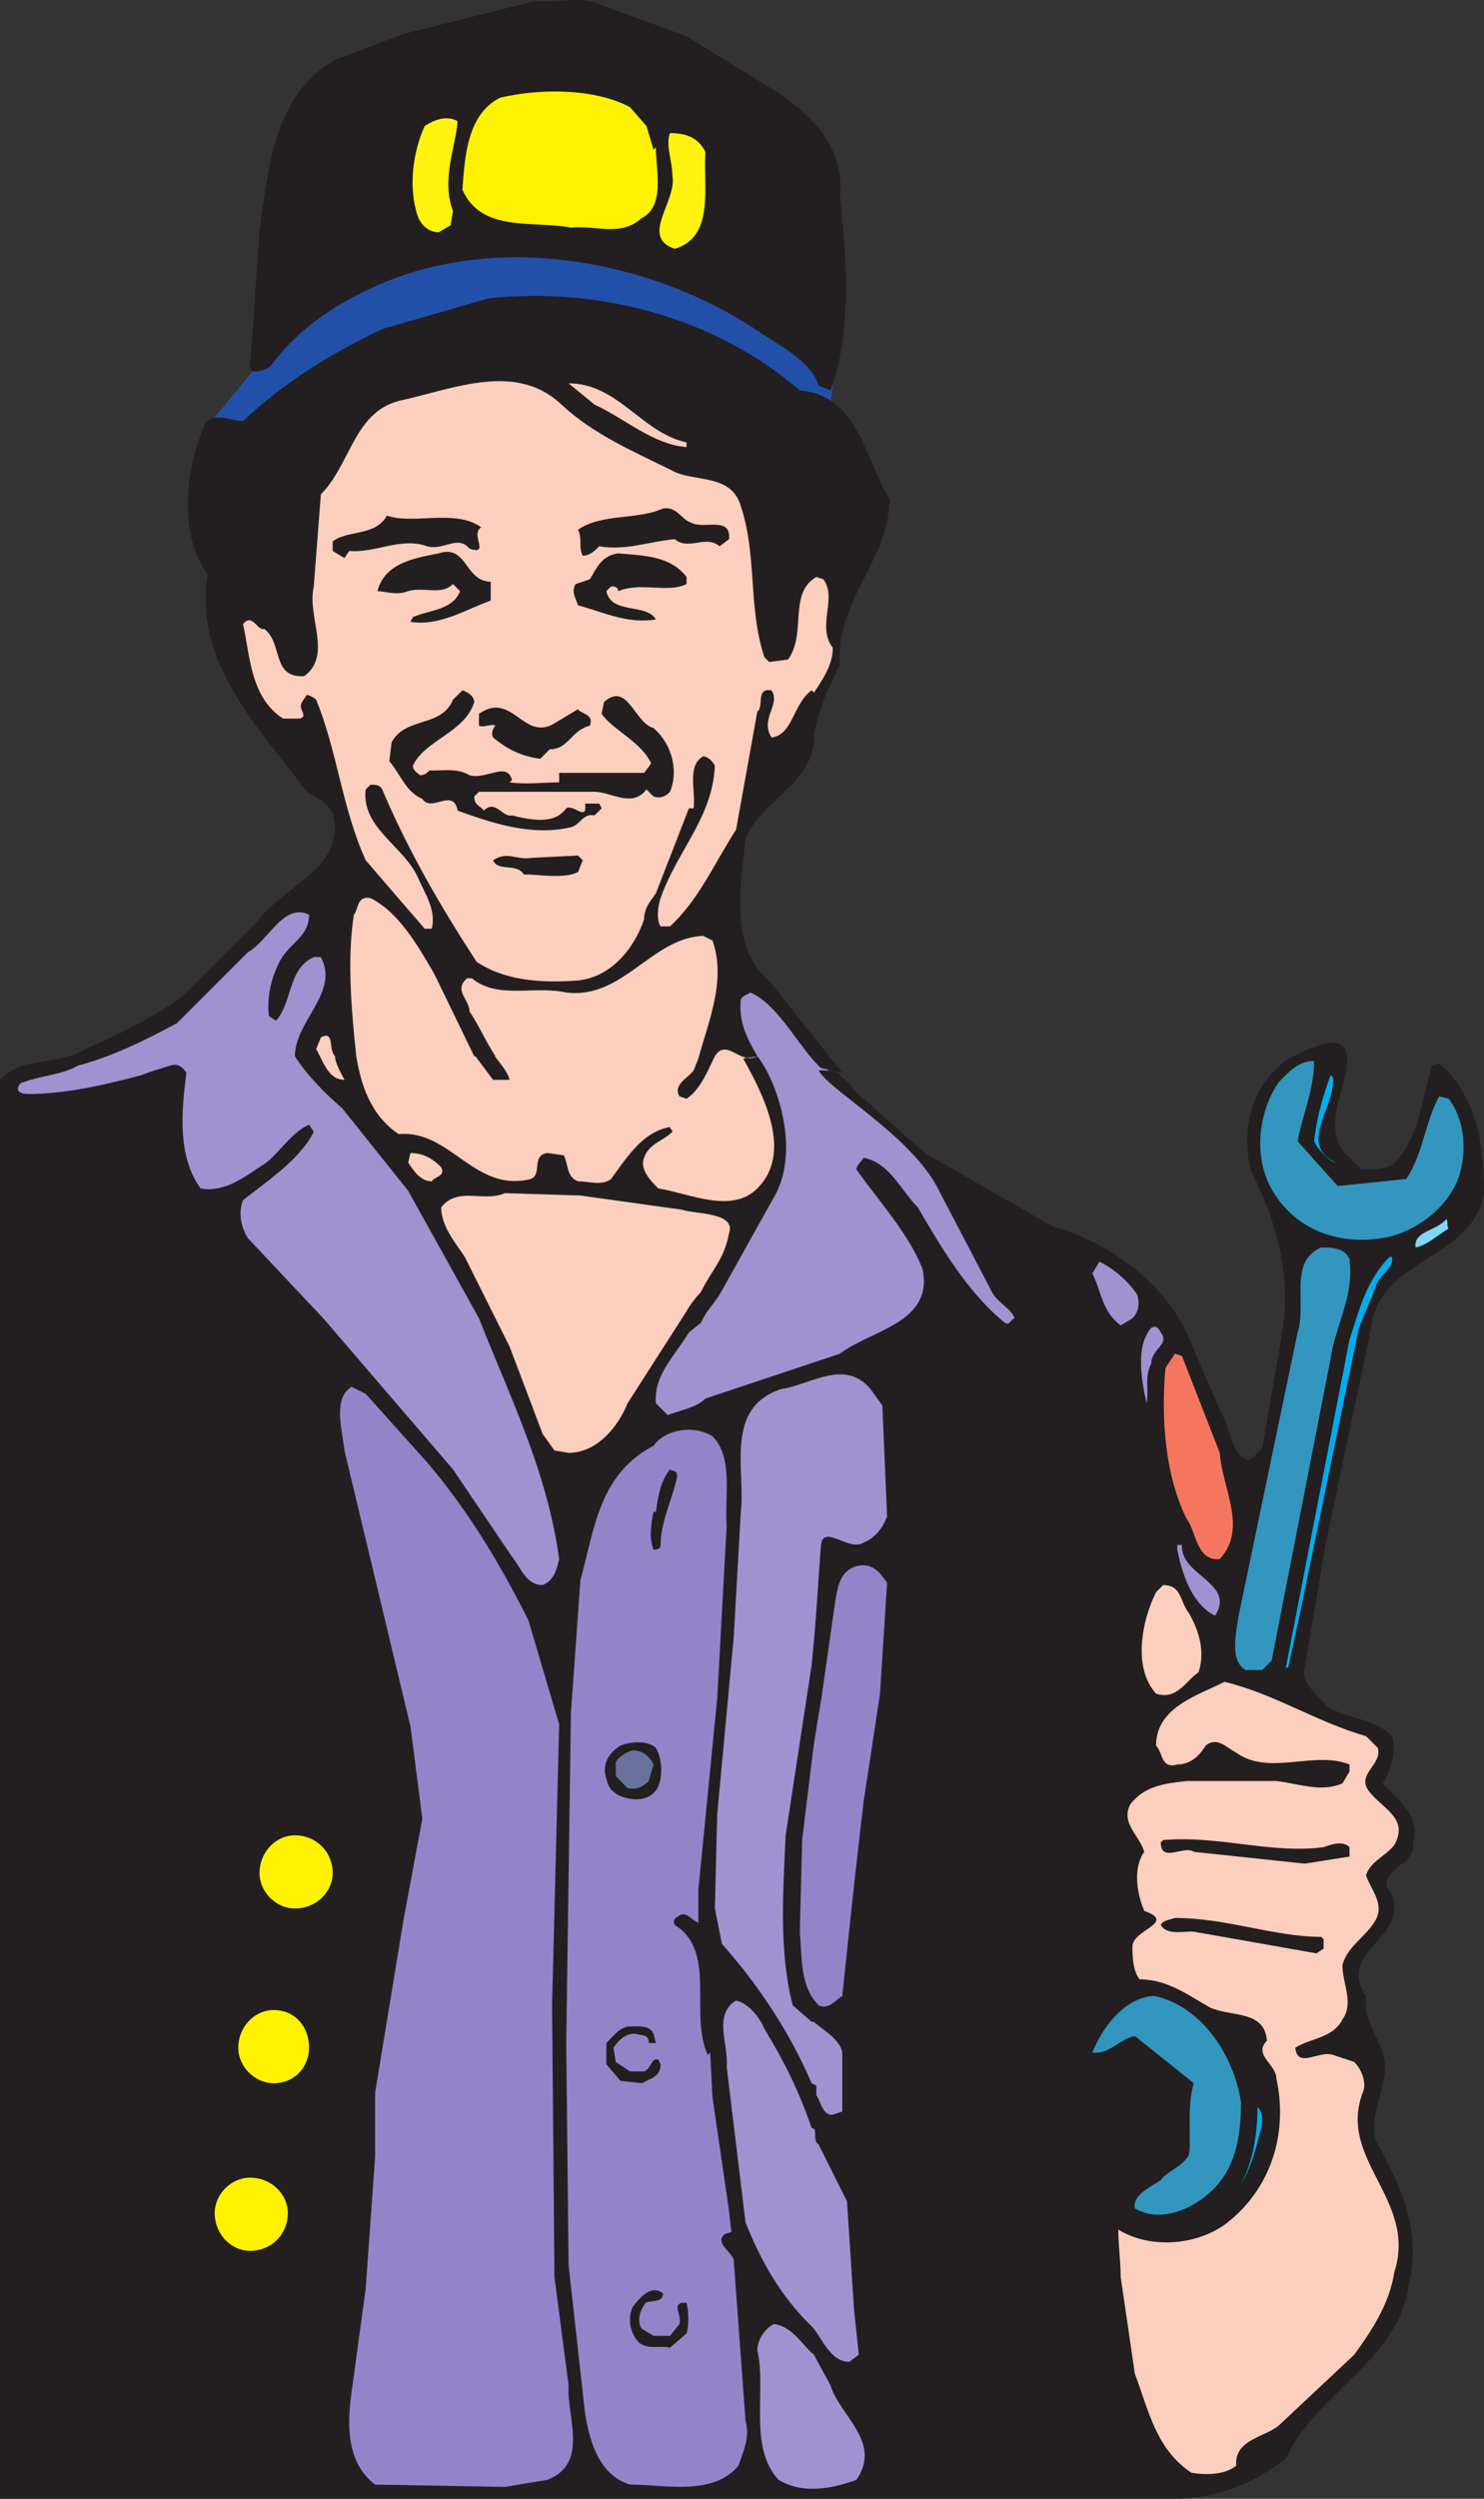
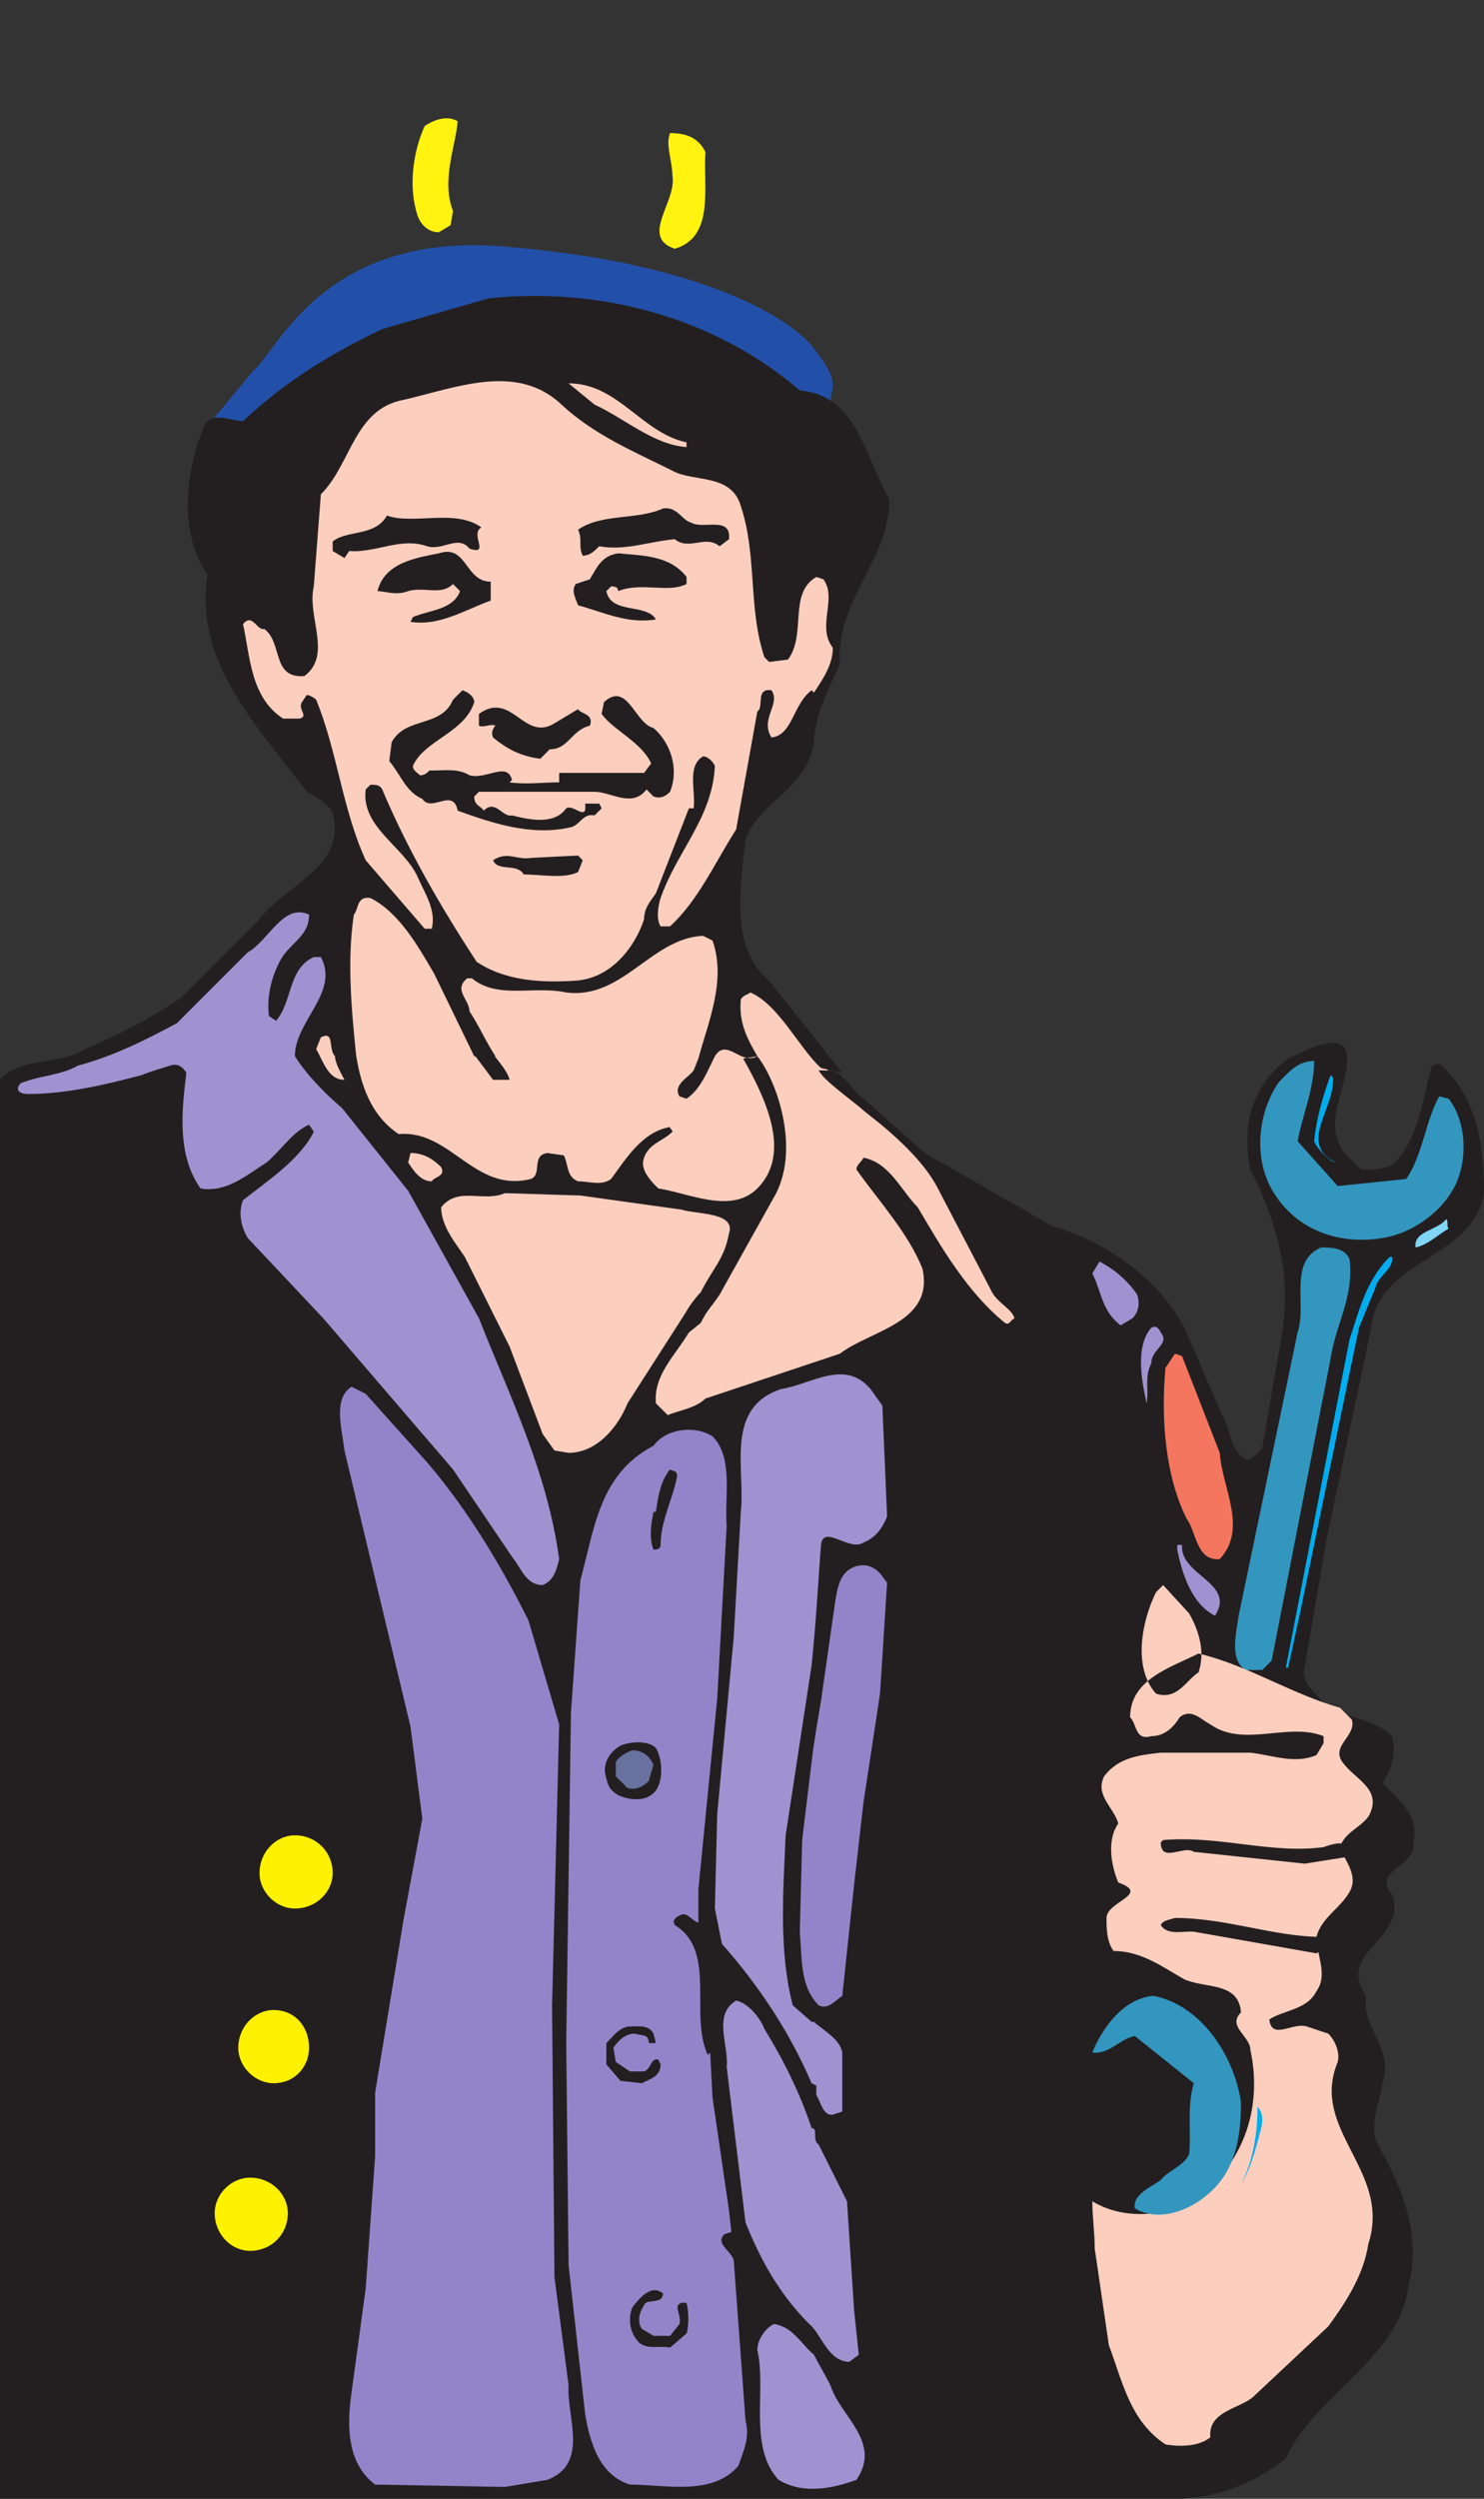
<svg xmlns="http://www.w3.org/2000/svg" width="471.75" height="793.78">
  <rect width="100%" height="100%" fill="#333333" stroke="none" />
  <path fill="#fccebe" fill-rule="evenodd" d="M236.25 301.78c5.25 10.5 30 43.5 38.25 51 9 7.5 33 23.25 42.75 43.5 9.75 21.75 16.5 37.5 3 34.5-14.25-3.75-47.25 1.5-57.75 3.75s-45 15.75-53.25 18.75c-7.5 1.5-8.25-2.25-4.5-10.5s27-41.25 30.75-51-7.5-9-18.75-9.75c-12-1.5-53.25-2.25-72-11.25-18-9-18-1.5-22.5-6.75s-17.25-18-21.75-27c-4.5-9.75-2.25-6 2.25-14.25s6.75-27.75 6-36.75c-.75-8.25 10.5-6.75 13.5-2.25s11.25 13.5 18 19.5c7.5 5.25 24 10.5 33.75 9.75 10.5-.75 17.25 2.25 33.75-14.25 17.25-16.5 28.5 3 28.5 3" />
-   <path fill="#a092d1" fill-rule="evenodd" d="m242.25 313.03-8.25 1.5-.75 12.75 6.75 10.5 5.25 10.5 2.25 9 1.5 9-3 8.25-5.25 7.5-4.5 8.25-5.25 9-5.25 10.5-8.25 12.75-9 12.75-3 12.75 6 4.5 20.25-6.75 15.75-7.5 24-7.5 17.25-10.5 10.5-2.25 21.75 5.25 4.5-4.5-10.5-21-6.75-11.25-8.25-12-7.5-6.75-2.25-2.25-3.75-3-13.5-13.5-7.5-6-12.75-18-10.5-12" />
  <path fill="none" stroke="#231f20" stroke-linecap="round" stroke-linejoin="round" stroke-miterlimit="10" stroke-width=".12" d="m242.25 313.03-8.25 1.5-.75 12.75 6.75 10.5 5.25 10.5 2.25 9 1.5 9-3 8.25-5.25 7.5-4.5 8.25-5.25 9-5.25 10.5-8.25 12.75-9 12.75-3 12.75 6 4.5 20.25-6.75 15.75-7.5 24-7.5 17.25-10.5 10.5-2.25 21.75 5.25 4.5-4.5-10.5-21-6.75-11.25-8.25-12-7.5-6.75-2.25-2.25-3.75-3-13.5-13.5-7.5-6-12.75-18zm0 0" />
  <path fill="#2250a9" fill-rule="evenodd" d="M80.25 118.03c8.25-6.75 22.5-44.25 79.5-39.75 57.75 4.5 88.5 20.25 98.25 31.5 9.75 12 6 12.75 6 18.75s3.75 9.75-21-3-52.5-37.5-111.75-17.25c-60 19.5-42 32.25-66 27.75 5.25-6 15-18 15-18" />
-   <path fill="#231f20" fill-rule="evenodd" d="m218.25 11.53 29.25 18c12 8.25 21 18 19.5 33 2.25 19.5 3.75 43.5-3 61.5l-3.75-1.5c-2.25-7.5-11.25-12-18-16.5-31.5-21.75-78.75-32.25-117.75-17.25-13.5 5.25-27.75 13.5-37.5 26.25-1.5 2.25-3.75 3-6.75 3l-.75-1.5 3-43.5c3-20.25 4.5-42.75 24-54l21.75-8.25 42-10.5c6.75.75 13.5-1.5 19.5.75l28.5 10.5" />
-   <path fill="#fff200" fill-rule="evenodd" d="m205.5 40.03 2.25 7.5.75-.75c0 7.5 3 18.75-4.5 22.5-6.75 6-14.25 2.25-22.5 3-12.75-2.25-28.5 1.5-34.5-12 .75-10.5 1.5-24 12-29.25 12.75-3 30-3 41.25 3l5.25 6" />
  <path fill="#fff30f" fill-rule="evenodd" d="M145.5 38.53c-.75 8.25-5.25 18.75-1.5 28.5l-.75 4.5-3.75 2.25c-3.75 0-6-3-6.75-5.25-3-9-1.5-20.25 2.25-28.5 2.25-1.5 6.75-3.75 10.5-1.5m78.75 9.75c-.75 11.25 3 27-9.75 30.75-11.25-3.75.75-15-.75-23.25 0-4.5-2.25-9.75-.75-13.5 5.25 0 9 1.5 11.25 6" />
  <path fill="#231f20" fill-rule="evenodd" d="M428.25 336.28c0-10.5-15-1.5-18.75 0-11.25 8.25-15 21-12 35.25 8.25 16.5 13.5 33.75 9.75 54l-6 34.5-3 3-1.5.75c-6-2.25-5.25-9.75-8.25-14.25l-12-27.75c-8.25-15.75-25.5-27.75-42-32.25L294 366.28l-19.5-17.25c-3-2.25-4.5-5.25-6.75-6.75-1.5-2.25-3.75-2.25-7.5-2.25 3 6 28.5 20.25 37.5 36.75l17.25 33c1.5 3.75 6.75 6 7.5 9-1.5.75-1.5 2.25-3 1.5-12-9.75-20.25-24-27.75-36.75-5.25-5.25-9-14.25-17.25-15.75-.75 1.5-2.25 2.25-2.25 3.75 7.5 10.5 16.5 20.25 21 31.5 3.75 17.25-16.5 19.5-26.25 27l-42.75 14.25c-3 3-8.25 3.75-12 5.25l-3.75-3.75c-.75-9 6-15 10.5-22.5l3.75-3c2.25-4.5 3-4.5 6-9l18-32.25c7.5-15 0-36-6-43.5l-4.5.75c6.75 12 15.75 30 4.5 41.25-8.25 8.25-21.75 1.5-31.5 0-2.25-2.25-6-6-4.5-9.75 1.5-4.5 6-5.25 9-8.25 0-.75-.75-.75-.75-1.5-9 1.5-14.25 10.5-18.75 16.5-3 2.25-6.75.75-10.5.75-3.75-1.5-3-5.25-4.5-8.25l-5.25-.75c-5.25.75-1.5 6.75-5.25 8.25-18 4.5-25.5-15.75-42-14.25-9-6-12-15.75-13.5-24.75h-6.75c0 2.25 2.25 6 3 7.5-5.25 0-6.75-6-9-9.75l1.5-3.75c4.5-2.25 2.25 3.75 4.5 6h6.75c-1.5-14.25-3-30.75-.75-45 1.5-1.5.75-6 5.25-5.25 9 4.5 15 15 20.25 24l12.75 26.25h6.75c-3-4.5-5.25-9.75-8.25-14.25 0-3.75-5.25-6.75-.75-10.5h1.5c8.25 6.75 19.5 2.25 30 4.5 18 2.25 27-17.25 43.5-18l3 1.5c4.5 12.75-1.5 26.25-4.5 37.5l-1.5 3.75c-1.5 2.25-6.75 4.5-4.5 8.25l2.25.75c4.5-3 6.75-9 9-13.5 3.75-6 8.25 3 13.5 0-3-5.25-6-10.5-5.25-18 .75-1.5 2.25-1.5 3-2.25 9 3.75 15.75 18 22.5 24l6.75 1.5-23.25-29.25c-12.75-10.5-9-30.75-7.5-45 4.5-12 21-17.25 21.75-31.5.75-9 4.5-15.75 8.25-24-1.5-20.25 15.75-33 15.75-52.5-7.5-12-9.75-33-28.5-34.5-27-23.25-63.75-33-99-29.25l-33.75 9.75c-15.75 7.5-30.75 16.5-44.25 29.25-3.75 0-9-3-12 .75-6 13.5-9 34.5.75 48-4.5 27.75 15.75 48 31.5 69 3 1.5 6.75 3.75 8.25 6.75 4.5 17.25-15 22.5-24 34.5l-24 24c-9.75 6.75-20.25 12-30.75 16.5-8.25 5.25-20.25 2.25-27 9.75v450.75h375.75c12.75-.75 23.25-5.25 33-12.75 9-20.25 36-31.5 39-54.75 4.5-18-3-33-10.5-46.5-1.5-6.75 1.5-12 2.25-18 3.75-11.25-6.75-17.25-5.25-27.75-9.75-14.25 13.5-18 8.25-32.25-6.75-7.5 8.25-9 6.75-16.5 2.25-8.25-4.5-13.5-9.75-18.75 3-4.5 4.5-10.5 3-15-6-6-14.25-5.25-21-9.75-3-3.75-8.25-7.5-6.75-12l6.75-39.75 14.25-67.5c2.25-23.25 32.25-21.75 36-43.5 0-15.75-2.25-30.75-14.25-41.25l-2.25.75c-3 9.75-3.75 21-10.5 29.25-2.25 3.75-7.5 3.75-12 3.75l-6-6c-6-9.75 1.5-19.5 1.5-29.25" />
  <path fill="#fccebe" fill-rule="evenodd" d="M213.75 149.53c6.75 3.75 18.75.75 21.75 11.25 5.25 15.75 2.25 32.25 7.5 48l1.5 1.5 6-.75c6-8.25 0-21 9-26.25l2.25.75c4.5 6-2.25 15 3 21.75 0 5.25-3 9.75-6 14.25l-.75-.75c-6 4.5-6 14.25-12.75 15-3.75-6 3-10.5 0-15-5.25-.75-2.25 5.25-4.5 6.75l-6.75 37.5c-6.75 10.5-12 22.5-21 30.75h-3c-1.5-2.25-.75-6.75 0-9 5.25-15 16.5-25.5 17.25-42-.75-1.5-2.25-3-3.75-3-5.25 3-2.25 11.25-3 16.5H219l-10.5 27c-1.5 2.25-3.75 4.5-3.75 8.25-3 9-10.5 18.75-21.75 19.5s-22.5 0-31.5-6c-11.25-17.25-21.75-35.25-30-54.75-.75-1.5-2.25-1.5-3.75-1.5l-1.5 1.5c-1.5 12 12 18 16.5 27.75 2.25 5.25 6 10.5 4.5 16.5H135l-18.75-21.75c-7.5-16.5-9-34.5-15.75-51-.75-.75-2.25-1.5-3-1.5l-1.5 2.25c-1.5 2.25 2.25 4.5-.75 5.25H90c-10.5-6.75-10.5-20.25-12.75-30 3-3.75 4.5 2.25 6.75 1.5 6 4.5 2.25 15.75 12.75 15 9-6.75.75-18.75 3-28.5l2.25-29.25c9.75-9.75 10.5-27 26.25-30 16.5-3.75 36-12 50.25 1.5 10.5 9.75 23.25 15 35.25 21m4.5-9v1.5c-10.5-.75-19.5-9-29.25-13.5l-8.25-6.75c15.75 0 23.25 15.75 37.5 18.75" />
  <path fill="#231f20" fill-rule="evenodd" d="M219.75 166.03c3.75 2.25 12.75-2.25 12 5.25l-3 2.25c-4.5-3.75-9.75 1.5-14.25-2.25-8.25.75-15.75 3.75-24 2.25-1.5 1.5-3 3-5.25 3-1.5-3 0-5.25-1.5-8.25 7.5-5.25 18.75-3 27-6.75 4.5-.75 6 3.75 9 4.5m-66.75 1.5c-3.75 2.25 3 9-3.75 6.75-3.75-4.5-8.25.75-13.5-.75-8.25-3-16.5 2.25-24.75 1.5l-1.5 2.25-3.75-2.25v-3c4.5-3.75 13.5-1.5 17.25-8.25 8.25 3 21.75-2.25 30 3.75" />
  <path fill="#231f20" fill-rule="evenodd" d="M156 184.78v6c-8.25 3-16.5 8.25-25.5 6.75l.75-1.5c5.25-2.25 12.75-2.25 15-8.25l-2.25-2.25c-3.75 3.75-9 .75-14.25 2.25-3.75 1.5-7.5 0-9.75 0 2.25-9 12-10.5 19.5-12 9-3 8.25 9 16.5 9m62.25-1.5v2.25c-6 3-14.25-.75-21.75 2.25 0-1.5-1.5-1.5-2.25-1.5l-1.5 1.5c1.5 7.5 12.75 3.75 15.75 9-9 1.5-16.5-2.25-24.75-4.5-.75-2.25-2.25-4.5-.75-6.75l4.5-1.5c2.25-3.75 3.75-7.5 9-8.25 8.25.75 16.5.75 21.75 7.5m-67.5 39.75c-3 9.75-15.75 12-19.5 20.25 0 1.5 1.5 2.25 2.25 3 1.5 0 2.25-.75 3-1.5 5.25 0 9-.75 12.75 1.5 5.25 1.5 12-4.5 13.5 1.5l-.75.75c5.25.75 10.5 0 15.75 0v-3h27l2.25-3c-3-6.75-12-10.5-15.75-15.75l.75-3.75c7.5-6.75 9.75 6.75 15.75 8.25 5.25 4.5 8.25 12.75 5.25 20.25-1.5 1.5-3 2.25-5.25 1.5l-2.25-2.25c-4.5 6-11.25.75-16.5.75h-36.75l-1.5 1.5c0 3 2.25 3 3 4.5 3.75-3.75 6 2.25 9 1.5 6 1.5 13.5 3 17.25-2.25 2.25-1.5 6.75 4.5 6-1.5h4.5l.75 1.5-2.25 2.25c-3.75-.75-4.5 3-7.5 3.75-12.75 3-25.5-1.5-36-5.25-1.5-7.5-8.25.75-11.25-3.75-5.25-2.25-6.75-7.5-10.5-12l.75-6c4.5-8.25 15.75-4.5 19.5-13.5l3-3c2.25.75 3.75 2.25 3.75 3.75" />
  <path fill="#231f20" fill-rule="evenodd" d="M187.5 230.53c-6 1.5-6.75 7.5-12.75 7.5l-3 3c-6-.75-10.5-3-15-6.75-.75-1.5 0-3 .75-3.75-1.5-.75-3.75.75-5.25 0v-3.75c10.5-7.5 14.25 9 24 3l7.5-4.5c.75 1.5 5.25 1.5 3.75 5.25m-3.75 41.25 1.5 1.5-1.5 3.75c-4.5 2.25-12 .75-17.25.75-2.25-3.75-8.25-.75-9.75-4.5 4.5-3 7.5 0 12-.75l15-.75" />
  <path fill="#a092d1" fill-rule="evenodd" d="M9 347.53c12 0 24.75-3 36-6 3.75-1.5 6.75-2.25 9-3s3.75 0 5.25 2.25c-1.5 12-3 26.25 4.5 36.75 8.25 1.5 15-4.5 21-8.25 4.5-3.75 8.25-9.75 13.5-12l1.5 2.25c-4.5 9-15 15.75-22.5 21.75-1.5 3.75-.75 8.25 1.5 12l24 25.5 41.25 48 18.75 27.75c3 3.75 4.5 9 9.75 9 3.75-1.5 4.5-5.25 5.25-8.25-3.75-27.75-15.75-51.75-25.5-76.5l-22.5-40.5-21-26.25c-5.25-4.5-11.25-10.5-15-16.5 0-11.25 14.25-20.25 8.25-31.5h-2.25c-8.25 3.75-6.75 14.25-12 20.25l-2.25-1.5c-.75-6 .75-12 3-16.5 3-6.75 9.75-8.25 9.75-15.75-8.25-3.75-12.75 8.25-19.5 12l-22.5 22.5c-9.75 5.25-20.25 10.5-31.5 13.5-5.25 3-11.25 3-17.25 5.25-1.5 0-3.75 3.75 1.5 3.75" />
  <path fill="#231f20" fill-rule="evenodd" d="M156.75 334.78c1.5 2.25 4.5 5.25 5.25 8.25h-5.25l-6.75-9 6.75.75" />
  <path fill="#3296bf" fill-rule="evenodd" d="M417.75 337.03c0 9-3.75 17.25-5.25 25.5l12.75 14.25 21.75-2.25c5.25-7.5 6-18 10.5-26.25l3 .75c5.25 6.75 6 17.25 3 25.5-3.75 9.75-14.25 17.25-24 18.75-13.5 2.25-27-2.25-34.5-14.25-6.75-10.5-5.25-25.5 1.5-35.25 3-3 6-6.75 11.25-6.75" />
  <path fill="#00adef" fill-rule="evenodd" d="M423.75 342.28c.75 9.75-11.25 21 .75 27-1.5 0-6-4.5-6.75-6.75.75-7.5 3-15 5.25-21l.75.75" />
  <path fill="#fccebe" fill-rule="evenodd" d="M140.25 370.78c1.5 3-2.25 3-3 4.5-3.75 0-6-3.75-7.5-6l.75-3c4.5 0 7.5 2.25 9.75 4.5m76.5 13.5c4.5 1.5 17.25.75 15 7.5-1.5 8.25-5.25 11.25-9 18.75-1.5 1.5-3.75 4.5-4.5 6l-18.75 29.25c-3 7.5-9.75 15.75-18.75 15.75l-4.5-.75-3.75-5.25-10.5-27.75-14.25-28.5c-3-4.5-7.5-9.75-7.5-15.75 5.25-6.75 13.5-1.5 20.25-4.5l24 .75 32.25 4.5" />
  <path fill="#7fd6f7" fill-rule="evenodd" d="M459.75 387.28c.75.75 0 2.25.75 3-3.75 2.25-6.75 5.25-10.5 6-.75-5.25 6.75-5.25 9.75-9" />
  <path fill="#3296bf" fill-rule="evenodd" d="M429 400.03c1.5 12-4.5 21-6 31.5l-18.75 96-3 3H396c-5.25-3-3-12-2.25-17.25l18.75-90c3-9-3-22.5 7.5-27 3 0 7.5 0 9 3.75" />
  <path fill="#00adef" fill-rule="evenodd" d="M442.5 399.28c.75 3.75-4.5 6-5.25 9.75L432 421.78l-18.75 90.75-3.75 17.25h-.75L429 425.53c3-9 5.25-18.75 12.75-26.25h.75" />
  <path fill="#a092d1" fill-rule="evenodd" d="M361.5 411.28c.75 2.25.75 5.25-1.5 7.5l-3.75 2.25c-6-4.5-6-10.5-9-16.5l2.25-3.75c4.5 2.25 9 6 12 10.5m7.5 12c3 3.75-3 5.25-3 9.75-2.25 4.5-.75 8.25-1.5 12.75-1.5-6.75-3.75-18 1.5-24 1.5-.75 2.25 0 3 1.5" />
  <path fill="#f5765f" fill-rule="evenodd" d="M387.75 461.53c.75 11.25 9 24 0 33.75-7.5.75-7.5-9-10.5-12.75-6.75-13.5-8.25-31.5-6.75-48l3-4.5 2.25.75 12 30.75" />
  <path fill="#a092d1" fill-rule="evenodd" d="m258 529.03-8.25 54c-.75 17.25-2.25 36.75 2.25 54l6 5.25h.75c2.25 2.25 8.25 5.25 9 9.75v18.75l-2.25.75c-3.75 1.5-4.5-3.75-6-6v-3l-1.5-.75c-6.75-15.75-16.5-30.75-28.5-44.25l-2.25-11.25.75-30 5.25-56.25 2.25-39.75c1.5-13.5-5.25-33 12.75-39 9.75-1.5 20.25-9.75 28.5 0l3.75 5.25 1.5 35.25c-1.5 3.75-3.75 6.75-7.5 8.25-4.5 3-12.75-6-13.5.75-.75 9-1.5 24-3 38.25" />
  <path fill="#9384ca" fill-rule="evenodd" d="M135.75 464.53c13.5 15.75 24 33.75 32.25 50.25l9.75 33-2.25 89.25.75 86.25 4.5 34.5c-.75 9.75 6.75 24.75-6.75 30l-13.5 2.25-41.25-.75c-9-6.75-9-18.75-7.5-29.25l4.5-33 3-42v-20.25l9-54.75 6-32.25-3.75-29.25-21-87.75c-.75-6.75-3.75-16.5 2.25-20.25l4.5 2.25 19.5 21.75" />
  <path fill="#9384ca" fill-rule="evenodd" d="M226.5 456.28c6.75 6.75 3.75 19.5 4.5 28.5l-3 54.75-6 60.75v10.5c-2.25-.75-3.75-3.75-6-2.25-1.5.75-2.25 1.5-1.5 3 13.5 8.25 4.5 28.5 10.5 41.25l.75-.75.75 14.25 5.25 36 .75 6.75-2.25.75c-3 3 2.25 5.25 3 8.25l3.75 51c1.5 5.25-.75 9.75-2.25 14.25-8.25 9.75-23.25 6-34.5 6-9.75-3-12.75-13.5-14.25-22.5l-5.25-47.25-.75-70.5 1.5-105 3-42c4.5-16.5 6-33.75 23.25-42.75 3.75-5.25 12.75-6.75 18.75-3" />
  <path fill="#231f20" fill-rule="evenodd" d="M215.25 469.03c-1.5 7.5-5.25 14.25-5.25 21.75 0 1.5-1.5 1.5-2.25 1.5-1.5-3.75-.75-8.25 0-12h.75c.75-5.25 1.5-9.75 4.5-13.5.75.75 2.25 0 2.25 2.25" />
  <path fill="#a092d1" fill-rule="evenodd" d="M375.75 490.78c-.75 9.75 17.25 12 10.5 22.5-7.5-3.75-10.5-13.5-12-21v-1.5h1.5" />
  <path fill="#9384ca" fill-rule="evenodd" d="m258 559.78-3 24.75-.75 29.25c.75 8.25 0 17.25 6 23.25 3 1.5 5.25-1.5 7.5-3l3.75-35.25 3-26.25 5.25-34.5 2.25-35.25-2.25-3c-2.25-2.25-4.5-3-7.5-2.25-5.25 1.5-6 6.75-6.75 11.25l-4.5 31.5c-.75 4.5-2.25 12.75-3 19.5" />
-   <path fill="#fccebe" fill-rule="evenodd" d="M378 512.53c3 5.25 5.25 12 3 18.75-3.75 2.25-6.75 9-13.5 6.75-7.5-8.25-4.5-23.25 0-32.25l2.25-2.25c6 0 5.25 5.25 8.25 9m56.25 39 3.75 3.75c1.5 5.25-6.75 8.25-3 13.5s12 8.25 9 15.75c-1.5 4.5-8.25 6-9.75 11.25 1.5 4.5 6 9 3 14.25s-9 8.25-10.5 14.25c0 6 3.75 12 0 17.25-3 6-10.5 6-15 9 .75 6.75 7.5.75 12 2.25l6.75 2.25c2.25 2.25 3.75 6 3 9-9 21.75 17.25 34.5 9.75 57.75-1.5 9.75-6.75 18-12.75 26.25l-24 22.5c-4.5 3.75-14.25 4.5-13.5 12.75-3.75 3-9.75 3-14.25 2.25-11.25-7.5-13.5-19.5-18-31.5l-4.5-30.75c0-5.25-.75-9.75-.75-15 9.75 6 24 5.25 33.75-1.5 15-11.25 20.25-29.25 16.5-46.5 0-4.5-7.5-7.5-3-12-.75-9.75-11.25-7.5-18-10.5-6.75-3.75-13.5-9-22.5-9-2.25-3-2.25-7.5-2.25-10.5 0-5.25 14.25-7.5 3.75-11.25-2.25-5.25-3.75-13.5 0-18.75-1.5-5.25-7.5-9-4.5-15 4.5-6 11.25-6.75 18-7.5h28.5c6.75.75 14.25 3.75 21 .75l2.25-3.75v-2.25c-11.25-4.5-25.5 3.75-36-3.75-3-1.5-6-5.25-9.75-2.25-2.25 3.75-5.25 6-9 6-5.25 1.5-4.5-3.75-6.75-6 0-12 12.75-15.75 21.75-20.25 15.75 3.75 29.25 12.75 45 17.25" />
+   <path fill="#fccebe" fill-rule="evenodd" d="M378 512.53c3 5.25 5.25 12 3 18.75-3.75 2.25-6.75 9-13.5 6.75-7.5-8.25-4.5-23.25 0-32.25l2.25-2.25m56.25 39 3.75 3.75c1.5 5.25-6.75 8.25-3 13.5s12 8.25 9 15.75c-1.5 4.5-8.25 6-9.75 11.25 1.5 4.5 6 9 3 14.25s-9 8.25-10.5 14.25c0 6 3.75 12 0 17.25-3 6-10.5 6-15 9 .75 6.75 7.5.75 12 2.25l6.75 2.25c2.25 2.25 3.75 6 3 9-9 21.75 17.25 34.5 9.75 57.75-1.5 9.75-6.75 18-12.75 26.25l-24 22.5c-4.5 3.75-14.25 4.5-13.5 12.75-3.75 3-9.75 3-14.25 2.25-11.25-7.5-13.5-19.5-18-31.5l-4.5-30.75c0-5.25-.75-9.75-.75-15 9.75 6 24 5.25 33.75-1.5 15-11.25 20.25-29.25 16.5-46.5 0-4.5-7.5-7.5-3-12-.75-9.75-11.25-7.5-18-10.5-6.75-3.75-13.5-9-22.5-9-2.25-3-2.25-7.5-2.25-10.5 0-5.25 14.25-7.5 3.75-11.25-2.25-5.25-3.75-13.5 0-18.75-1.5-5.25-7.5-9-4.5-15 4.5-6 11.25-6.75 18-7.5h28.5c6.75.75 14.25 3.75 21 .75l2.25-3.75v-2.25c-11.25-4.5-25.5 3.75-36-3.75-3-1.5-6-5.25-9.75-2.25-2.25 3.75-5.25 6-9 6-5.25 1.5-4.5-3.75-6.75-6 0-12 12.75-15.75 21.75-20.25 15.75 3.75 29.25 12.75 45 17.25" />
  <path fill="#231f20" fill-rule="evenodd" d="M196.5 570.28c5.25 2.25 9.75 1.5 12-1.5s2.25-9.75 0-13.5c-2.25-2.25-7.5-2.25-11.25-.75-3.75 2.25-6 6-4.5 10.5.75 3 1.5 3.75 3.75 5.25" />
  <path fill="#69719f" fill-rule="evenodd" d="m207.75 560.53-1.5 5.25c-1.5 1.5-3.75 3-6.75 2.25l-3.75-3.75v-4.5c.75-1.5 3-3 5.25-3.75 3 0 5.25 1.5 6.75 4.5" />
  <path fill="#231f20" fill-rule="evenodd" d="M420.75 586.78c2.25-.75 6-2.25 8.25 0v3l-14.25 2.25-35.25-3.75c-3-2.25-10.5 3.75-10.5-3l.75-.75c18-1.5 34.5 4.5 51 2.25m-.75 28.5.75.75v3l-2.25 1.5-38.25-6.75c-3-.75-9 1.5-11.25-2.25.75-1.5 2.25-1.5 4.5-2.25 16.5 0 31.5 6 46.5 6" />
  <path fill="#3296bf" fill-rule="evenodd" d="M394.5 667.78c0 10.5-1.5 21.75-10.5 29.25-6 5.25-15.75 9-23.25 4.5-.75-4.5 5.25-6.75 8.25-9 2.25-3 7.5-4.5 9-8.25.75-6.75-.75-15 1.5-22.5l-18.75-15c-4.5.75-8.25 6-13.5 5.25 3-7.5 9.75-17.25 19.5-18 15 3 25.5 18.75 27.75 33.75" />
  <path fill="#a092d1" fill-rule="evenodd" d="M243 644.53c6 9.75 11.25 20.25 15 31.5 2.25 0 0 3.75 2.25 5.25l9 18 2.25 34.5 1.5 14.25-3 2.25c-6.75 0-9-9-12.75-12-9.75-9.75-15.75-21-20.25-32.25l-6-49.5c.75-6.75-4.5-16.5 3-21 3.75.75 7.5 5.25 9 9" />
  <path fill="#231f20" fill-rule="evenodd" d="m207.75 646.03.75 3h-2.25c0-3-2.25-2.25-4.5-3-3 0-5.25 2.25-6.75 4.5l.75 4.5 4.5 3h4.5c2.25-.75 2.25-4.5 4.5-3.75l.75 1.5c0 3.75-3 4.5-6 6l-6.75-.75-4.5-5.25v-6.75c2.25-2.25 3.75-4.5 6.75-5.25 3 0 6.75-.75 8.25 2.25" />
  <path fill="#00adef" fill-rule="evenodd" d="M400.5 677.53c-1.5 6-3 11.25-6 16.5 3.75-7.5 5.25-15.75 5.25-24.75 2.25 2.25 1.5 6 .75 8.25" />
  <path fill="#231f20" fill-rule="evenodd" d="M210.75 728.53c0 3.75-5.25 1.5-6 3.75-1.5 2.25-2.25 5.25-.75 7.5l3.75 2.25H213l3-3.75c.75-3-2.25-6 .75-6.75h1.5c.75 3 .75 7.5 0 9.75l-5.25 4.5c-3-.75-6.75.75-9.75-1.5-3-3-3.75-7.5-2.25-11.25 2.25-3 6-7.5 9.75-4.5" />
  <path fill="#a092d1" fill-rule="evenodd" d="M258.75 748.03c1.5 3 3.75 6.75 5.25 9.75 3 9.75 16.5 18 8.25 30-8.25 3-17.25 4.5-24.75 0-9.75-10.5-3.75-28.5-6.75-41.25 0-3 2.25-6.75 5.25-8.25 6 .75 9 6.75 12.75 9.75" />
  <path fill="#fff200" fill-rule="evenodd" d="M93.75 606.28c6.75 0 12-5.25 12-11.25 0-6.75-5.25-12-12-12-6 0-11.25 5.25-11.25 12 0 6 5.25 11.25 11.25 11.25M87 661.78c6.75 0 11.25-5.25 11.25-11.25 0-6.75-4.5-12-11.25-12-6 0-11.25 5.25-11.25 12 0 6 5.25 11.25 11.25 11.25m-7.5 53.25c6.75 0 12-5.25 12-12 0-6-5.25-11.25-12-11.25-6 0-11.25 5.25-11.25 11.25 0 6.75 5.25 12 11.25 12" />
</svg>